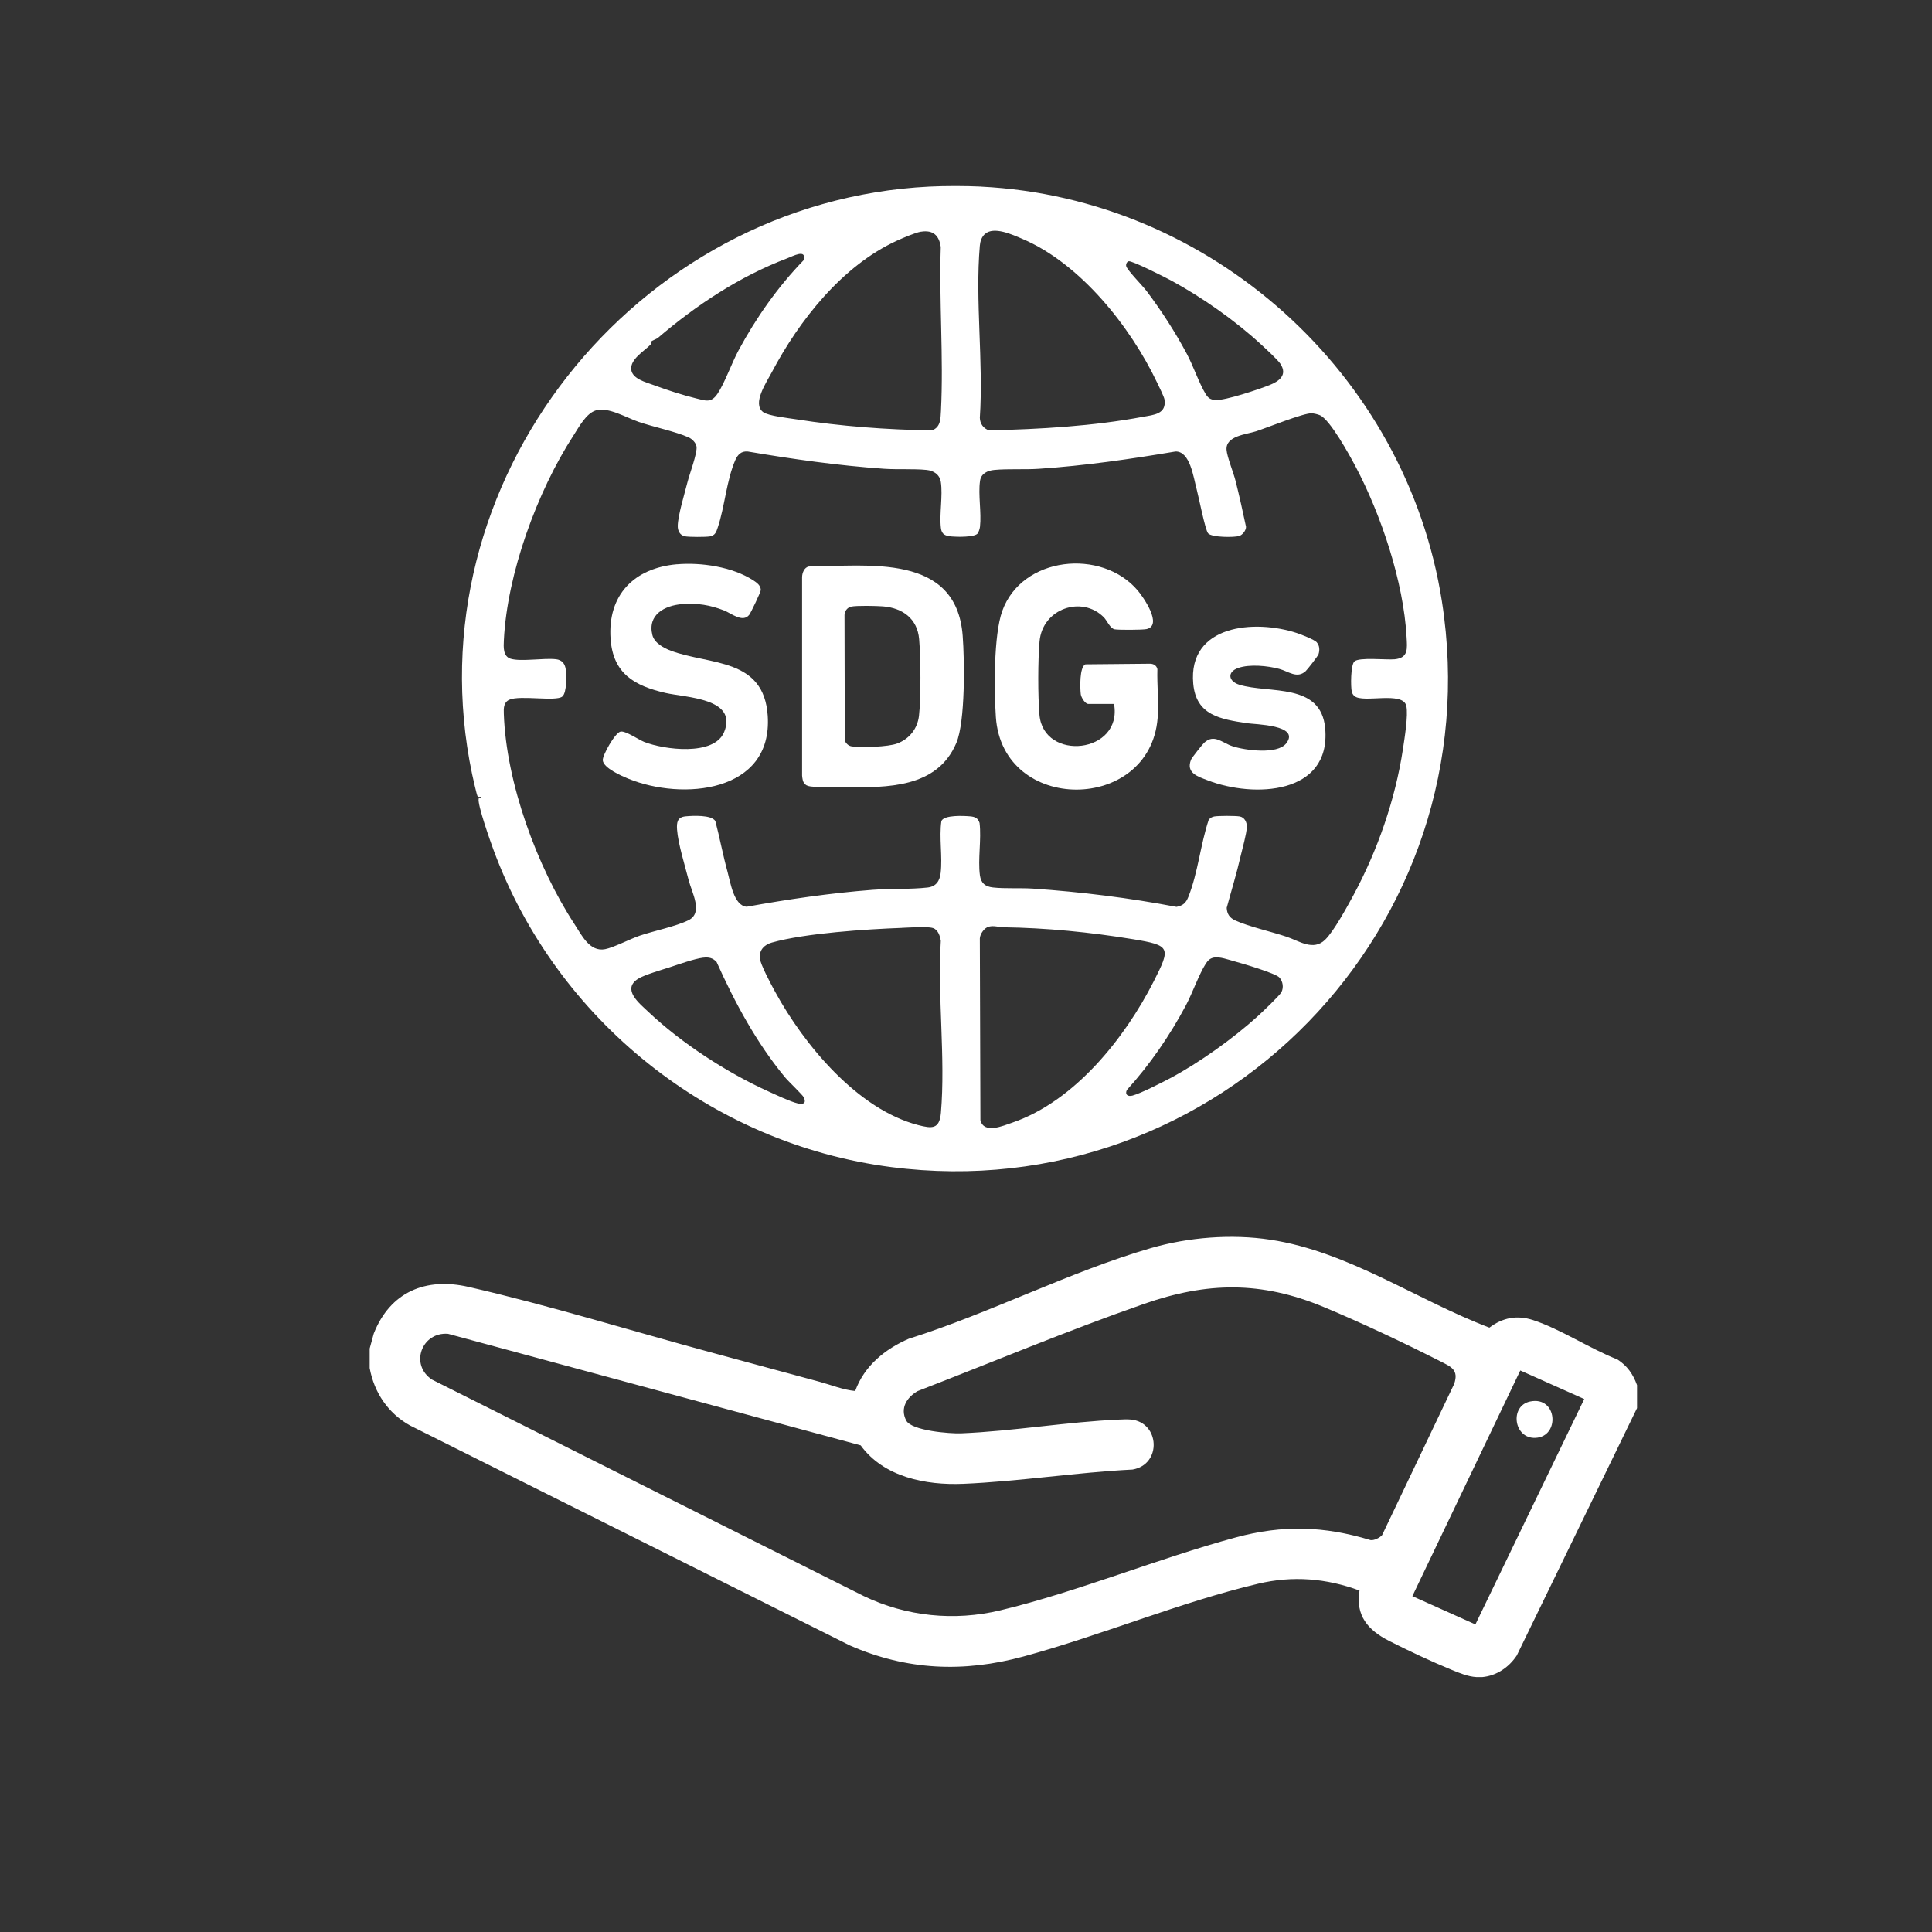
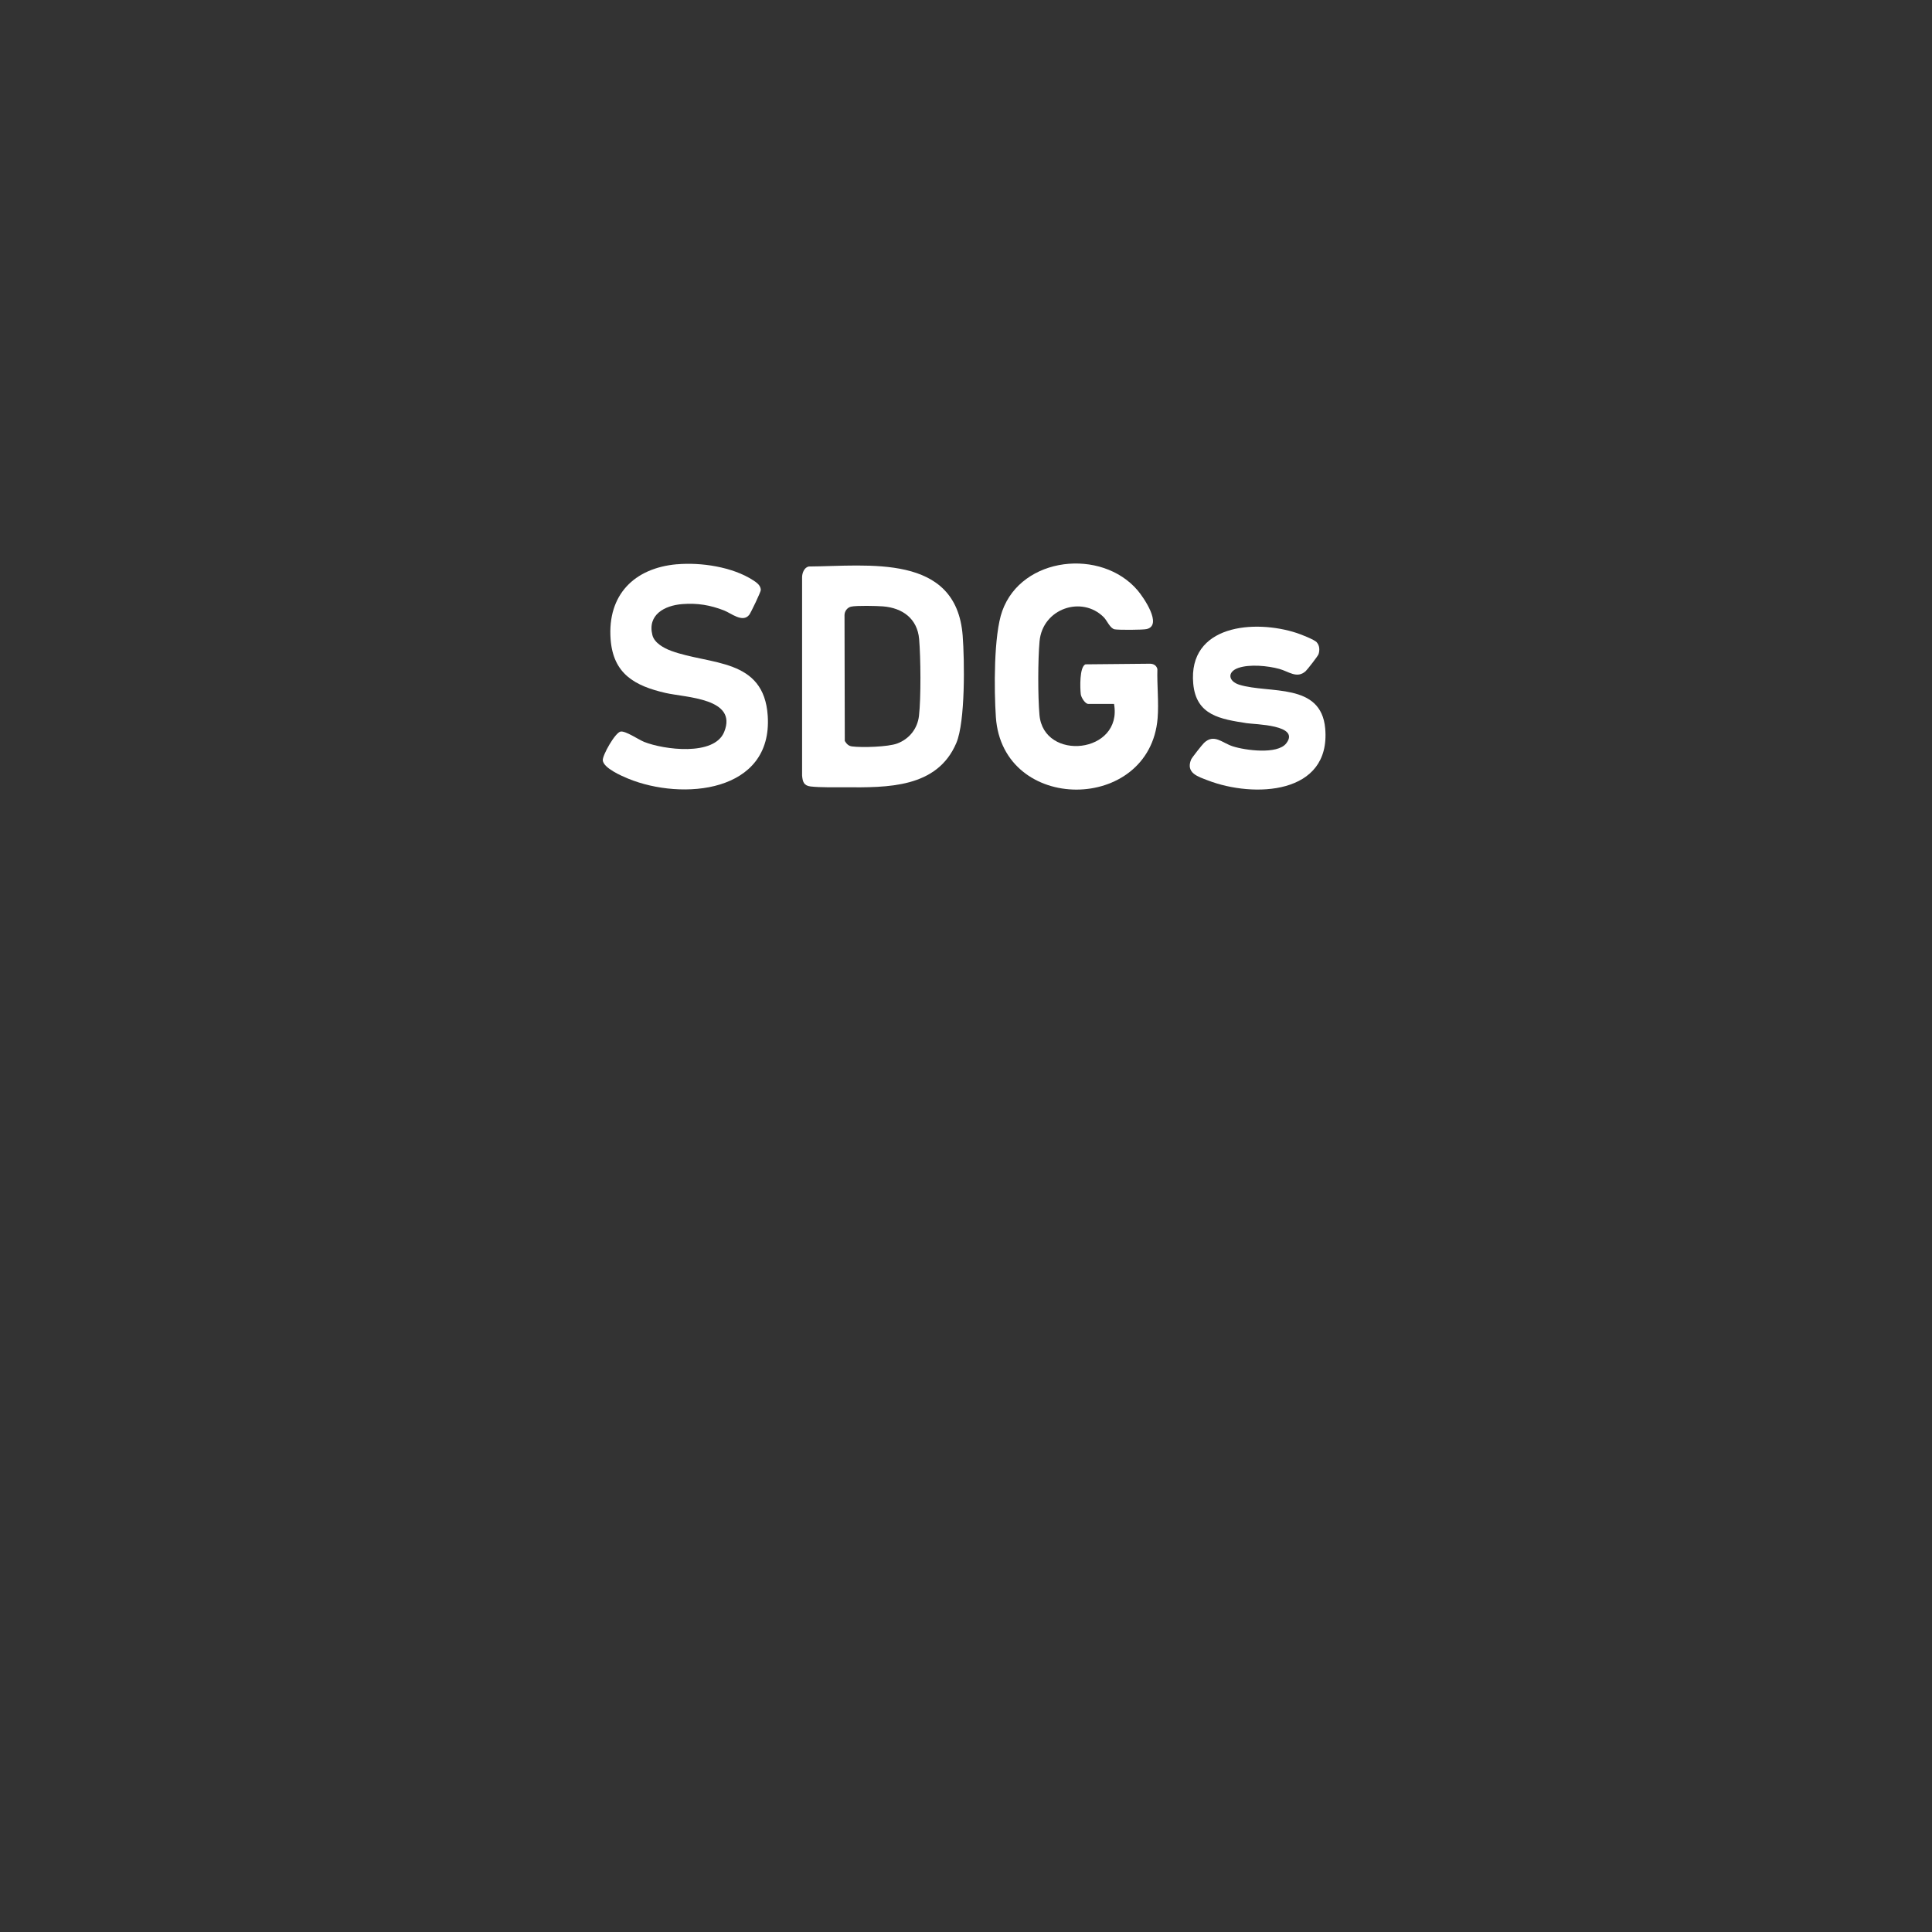
<svg xmlns="http://www.w3.org/2000/svg" id="Layer_1" version="1.1" viewBox="0 0 500 500">
  <rect x="0" y="0" width="500" height="500" fill="#333333" stroke="none" />
  <defs>
    <style>
      .st0 {
        fill: #fff;
      }
    </style>
  </defs>
  <g id="ZLFXwa">
    <g>
-       <path class="st0" d="M382.12,434.03c-2.24-.13-4.36-1.03-6.44-1.88-5.11-2.09-11.3-5-16.23-7.51-5.41-2.76-8.69-6.53-7.61-13.01-8.6-3.17-17.29-3.89-26.25-1.76-20.07,4.75-40.64,13.38-60.72,18.83-15.48,4.2-30.17,3.6-44.93-2.86l-113.78-56.9c-5.68-3.12-9.33-8.53-10.49-14.89v-5.05l1.05-3.85c4.26-10.81,13.44-14.64,24.54-12.1,20.66,4.73,42.05,11.35,62.63,16.92,9.42,2.55,18.84,5.1,28.26,7.65,2.97.8,5.99,2.07,9.17,2.37,2.35-6.48,7.67-10.83,13.86-13.52,20.88-6.56,41.74-17.39,62.63-23.45,9.75-2.83,20.91-3.71,30.97-2.18,20.25,3.08,37.85,15.6,56.67,22.75,3.43-2.59,7.16-3.3,11.28-1.96,7.09,2.31,14.78,7.43,21.86,10.2,2.55,1.65,4.05,3.82,5.07,6.65v5.94l-31.12,64.02c-2.03,3.06-5.24,5.26-8.95,5.59M357.69,397.28l18.64-39.1c1.27-3.67-.81-4.47-3.6-5.89-9.37-4.76-20.5-10.02-30.18-14.05-16.2-6.73-30.15-6.5-46.58-.76-19.68,6.87-39.08,15.03-58.5,22.54-2.76,1.61-4.59,4.39-2.96,7.59,1.37,2.69,11.43,3.45,14.19,3.34,13.49-.55,27.48-2.99,40.97-3.56.91-.04,2.09-.1,2.98-.01,7.53.69,8.09,11.64.45,12.94-14.51.73-29.34,3.08-43.8,3.69-9.74.41-20.59-1.74-26.56-9.95l-106.8-28.87c-6.83-.52-9.96,8.01-4.13,11.86l111.71,56c11.01,5.3,23.47,6.56,35.38,3.7,20.21-4.86,40.75-13.42,60.97-18.88,12.11-3.27,22.81-2.94,34.81.7.92.17,2.46-.63,3.02-1.3ZM410,362.07l-16.55-7.39-27.93,58.4,16.31,7.32,28.17-58.33Z" />
-       <path class="st0" d="M253.89,48.3c59.62,2.96,110.07,48.47,119.28,107.35,13.17,84.23-57.96,157.31-142.53,146.39-46.69-6.03-86.62-38.04-102.9-82.03-.78-2.1-4.23-11.81-3.86-13.32.08-.35.73,0,.6-.48-.32-.02-.71.15-.91-.19-.21-.37-1.21-4.82-1.39-5.68-15.84-75.5,42.11-148.27,118.36-152.05,4.11-.2,9.25-.2,13.36,0ZM254.88,60.57c-.83.75-1.21,1.91-1.3,3-1.24,14.2.96,30.16,0,44.55.04,1.54.92,2.77,2.38,3.26,13.11-.3,26.93-1.09,39.85-3.51,2.75-.51,6.14-.68,5.56-4.49-.11-.71-1.48-3.47-1.9-4.34-6.89-14.48-19.87-30.85-34.9-37.23-2.55-1.08-7.38-3.33-9.68-1.24ZM238.38,59.95c-1.5.24-4.76,1.66-6.26,2.34-14.14,6.47-25.29,20.61-32.4,34.09-1.35,2.56-5.13,8.08-2.23,10.26,1.34,1.01,6.57,1.56,8.52,1.87,11.58,1.82,23.43,2.69,35.13,2.88,2.3-.76,2.27-3,2.38-5.04.7-13.92-.51-28.46-.05-42.42-.42-2.99-1.97-4.46-5.08-3.97ZM168.5,88.43c-.06.07.16.45-.21.83-1.64,1.65-5.19,3.71-4.93,6.35.24,2.46,3.82,3.31,5.78,4.04,3.35,1.25,7.61,2.63,11.07,3.47,2.4.58,3.81,1.24,5.46-1.19,1.86-2.73,3.69-7.97,5.43-11.19,4.58-8.51,10.2-16.51,16.93-23.45.7-2.96-2.83-.99-4.3-.44-12.27,4.65-23.56,12.12-33.44,20.58-.4.34-1.52.67-1.79,1ZM292.08,67.62c-.5.15-.78.89-.58,1.37.54,1.26,4.12,4.86,5.25,6.35,3.81,5.04,7.46,10.71,10.43,16.29,1.67,3.15,3.12,7.5,4.83,10.31.67,1.1,1.26,1.5,2.57,1.59,2.51.16,11.29-2.8,13.97-3.87,2.42-.97,4.74-2.55,2.82-5.5-.71-1.09-3.9-3.99-5.04-5.05-6.65-6.14-15.29-12.21-23.25-16.52-1.39-.75-10.16-5.21-10.99-4.97ZM252.92,138.15c-.9.9-5.23.82-6.61.69-1.61-.15-2.61-.45-2.81-2.23-.42-3.63.53-8.33-.01-11.86-.3-1.95-1.86-2.95-3.7-3.13-3.39-.34-7.47-.06-10.98-.3-11.85-.82-23.63-2.49-35.32-4.47-1.63-.13-2.56.79-3.18,2.19-2.28,5.19-2.76,12.14-4.54,17.43-.39,1.17-.66,2.13-2.1,2.36-1.08.17-5.44.18-6.45-.04-1.27-.28-1.83-1.43-1.82-2.65.02-2.7,1.8-8.48,2.52-11.36.52-2.08,2.58-7.51,2.34-9.2-.14-.99-1.17-2-2.07-2.4-3.46-1.53-9.04-2.67-12.92-4-3.14-1.08-7.84-3.89-10.99-2.99-2.59.74-4.47,4.37-5.9,6.57-9.34,14.4-17.15,35.73-17.98,52.96-.08,1.66-.26,4.14,1.76,4.76,2.64.81,8.61-.24,11.75.13,1.49.17,2.29,1.12,2.49,2.56.22,1.53.32,6.09-.87,7.09-1.63,1.37-10.94-.41-13.71.83-1.52.68-1.48,2.23-1.43,3.65.61,17.84,8.58,39.58,18.29,54.43,1.85,2.83,3.92,7.25,7.92,6.48,2.21-.42,6.47-2.65,8.97-3.5,3.64-1.24,9.37-2.39,12.62-4,3.88-1.92.85-7.15.02-10.41-.94-3.69-2.73-9.42-2.99-13.04-.13-1.89.09-3.22,2.2-3.43,1.85-.18,6.74-.43,7.71,1.23,1.15,4.36,1.96,8.81,3.16,13.16.75,2.72,1.61,8.72,4.94,9.01,10.77-1.95,21.66-3.54,32.59-4.38,4.59-.35,9.77-.09,14.24-.6,2.18-.25,3.13-1.66,3.38-3.74.51-4.26-.43-9.15.19-13.47.73-1.62,5.78-1.35,7.43-1.21,1.25.11,2.04.42,2.45,1.71.51,4.27-.47,9.4.09,13.56.28,2.04,1.39,2.92,3.39,3.14,3.15.35,7.12.08,10.39.3,12.44.85,24.85,2.39,37.09,4.72,1.7-.33,2.45-1.02,3.07-2.57,2.48-6.18,3.15-13.62,5.27-19.96.38-.49.88-.78,1.5-.88,1.17-.18,5.34-.19,6.5,0,1.28.21,1.91,1.51,1.87,2.72-.06,1.82-1.16,5.61-1.62,7.6-1.02,4.49-2.39,8.9-3.59,13.34.08,1.62.78,2.61,2.23,3.27,3.52,1.6,9.35,2.89,13.3,4.22,3.27,1.1,6.88,3.75,9.95.76,2.25-2.19,5.67-8.48,7.27-11.43,6.26-11.59,10.88-24.82,12.86-37.9.4-2.67,1.41-8.79.88-11.17-.88-3.94-11.24-.62-13.45-2.58-.32-.28-.58-.7-.67-1.11-.3-1.33-.29-6.88.67-7.82,1.19-1.16,8.28-.37,10.41-.57,3.63-.34,3.27-2.78,3.1-5.8-.77-14.21-6.57-31.56-13.2-44.09-1.52-2.87-6.63-12.22-9.27-13.29-.58-.24-1.51-.46-2.12-.48-2.09-.08-11.55,3.75-14.36,4.66-2.54.82-7.89,1.17-7.64,4.78.13,1.85,1.81,5.94,2.34,8.07.99,3.93,1.86,7.89,2.7,11.86.03.93-.92,2.12-1.77,2.38-1.32.4-7.1.39-8.04-.68-.76-.86-2.45-9.52-2.98-11.48-.82-3.03-1.68-9.81-5.47-9.7-11.7,1.97-23.47,3.68-35.32,4.47-3.72.25-7.96-.04-11.57.3-1.75.16-3.42.92-3.69,2.84-.51,3.59.4,8.2-.01,11.86-.05.49-.36,1.51-.69,1.84ZM255.89,239.82c-1.13.29-2.25,1.86-2.31,3.04l.15,47.06c.94,3.63,5.88,1.43,8.33.59,16.07-5.54,29.03-21.81,36.51-36.51,4.47-8.79,4.43-9.33-5.4-10.94-11.04-1.81-22.42-2.93-33.49-3.08-1.2-.02-2.43-.51-3.79-.16ZM233.35,240.14c-9.19.34-24.97,1.36-33.6,3.8-1.9.54-3.23,1.84-3.13,3.93.07,1.58,3.05,7.1,3.98,8.8,7.47,13.69,21.31,30.43,37.03,34.5,3.58.93,5.51,1.1,5.88-3.18,1.21-14.19-.91-30.13-.03-44.49-.19-1.23-.7-2.91-2.04-3.32-1.58-.48-6.19-.11-8.09-.05ZM181.99,247.84c-2.27.27-6.42,1.76-8.76,2.52-1.99.64-6.48,1.94-8.06,2.93-4.36,2.74.34,6.41,2.64,8.59,8.56,8.09,20.33,15.73,31.06,20.58,2,.9,5.6,2.63,7.58,3.1,1.41.34,2.3,0,1.57-1.57-.29-.63-4.04-4.18-4.88-5.21-7.38-8.94-12.95-19.28-17.68-29.81-1-1.09-2.06-1.29-3.47-1.12ZM314.07,247.84c-.95.19-1.51.78-2.01,1.55-1.81,2.84-3.45,7.61-5.18,10.85-4.19,7.85-9.29,15.27-15.26,21.86-.53,1.15.21,1.77,1.46,1.44,2.14-.57,7.58-3.35,9.76-4.5,7.43-3.94,16.38-10.34,22.6-15.99,1.07-.97,5.73-5.39,6.19-6.27.63-1.21.39-2.83-.55-3.83-1.01-1.08-9.62-3.63-11.58-4.15-1.6-.43-3.85-1.29-5.42-.97Z" />
-       <path class="st0" d="M395.99,362.71c7.07-1.48,7.82,9.12,1.38,9.41-5.65.25-6.74-8.29-1.38-9.41Z" />
      <path class="st0" d="M209.28,146.61c15.39-.1,38.22-3.51,39.86,17.9.49,6.39.7,22.21-1.63,27.74-4.97,11.77-17.94,11.56-28.8,11.5-2.56-.01-6.51.07-8.9-.21-1.78-.21-2.08-1.19-2.23-2.81v-51.38c.02-1.09.56-2.48,1.71-2.74ZM220.26,157c-.98.22-1.68,1.17-1.7,2.16l.07,32.6c.46.75.95,1.29,1.85,1.41,2.58.34,9.36.14,11.74-.76,3.11-1.18,5.22-3.81,5.61-7.15.54-4.65.45-15.11.04-19.87-.46-5.28-4.29-8.06-9.35-8.46-1.67-.13-6.82-.25-8.26.07Z" />
      <path class="st0" d="M288.32,182.17h-6.68c-.81,0-1.84-1.67-1.94-2.52-.18-1.57-.36-7.02,1.2-7.72l16.77-.16c.92.03,1.65.48,1.86,1.4-.12,4.11.39,8.63.06,12.7-2.01,24.57-40.14,24.8-41.86-.28-.47-6.91-.59-21.22,1.65-27.46,5.06-14.15,25.69-16.29,35.03-5.35,1.48,1.74,6.6,9.08,2.31,10.03-1.01.22-7.21.25-8.24.06-1.2-.23-1.98-2.28-2.82-3.12-5.64-5.69-15.86-2.3-16.63,6.25-.43,4.85-.44,14.14-.02,19,1.05,12.18,21.61,10.06,19.3-2.83Z" />
      <path class="st0" d="M175.17,146.04c6.24-.55,14.4.66,19.74,4.13.89.58,1.92,1.27,1.99,2.49.03.48-2.59,5.94-3.01,6.47-1.69,2.12-4.68-.43-6.49-1.14-3.59-1.4-6.95-1.96-10.84-1.65-4.57.36-9.05,2.75-7.72,8.03.52,2.04,2.99,3.38,4.84,4.06,10.08,3.73,24.03,1.77,25.01,16.84,1.29,19.92-22.12,21.99-36.13,16.24-1.75-.72-6.37-2.74-6.56-4.73-.12-1.3,3.21-7.2,4.61-7.45,1.29-.23,4.64,2.09,6.11,2.68,5.07,2.01,18.11,3.75,20.69-2.57,3.59-8.77-9.92-8.9-15.15-10.1-8.01-1.84-13.59-4.95-14.24-13.96-.82-11.39,6.07-18.37,17.15-19.35Z" />
      <path class="st0" d="M340.77,166.23c.76.84.8,2.06.46,3.09-.15.46-2.9,3.99-3.33,4.38-2.25,2.03-4.41.06-6.83-.59-2.99-.81-7.68-1.27-10.62-.24-2.93,1.03-2.56,3.46.29,4.34,7.74,2.38,21.17-.66,22.22,11.32,1.5,17.2-18.53,18-30.36,13.44-2.55-.98-5.77-1.89-4.35-5.39.2-.49,2.91-3.91,3.37-4.34,2.6-2.43,4.65.02,7.42.91,3.19,1.03,11.53,2.17,13.82-.75,3.79-4.83-8.1-4.91-10.21-5.24-6.77-1.06-13.09-1.99-13.84-10.21-1.39-15.28,15.87-16.71,26.79-13.13,1.05.34,4.55,1.71,5.17,2.39Z" />
    </g>
  </g>
</svg>